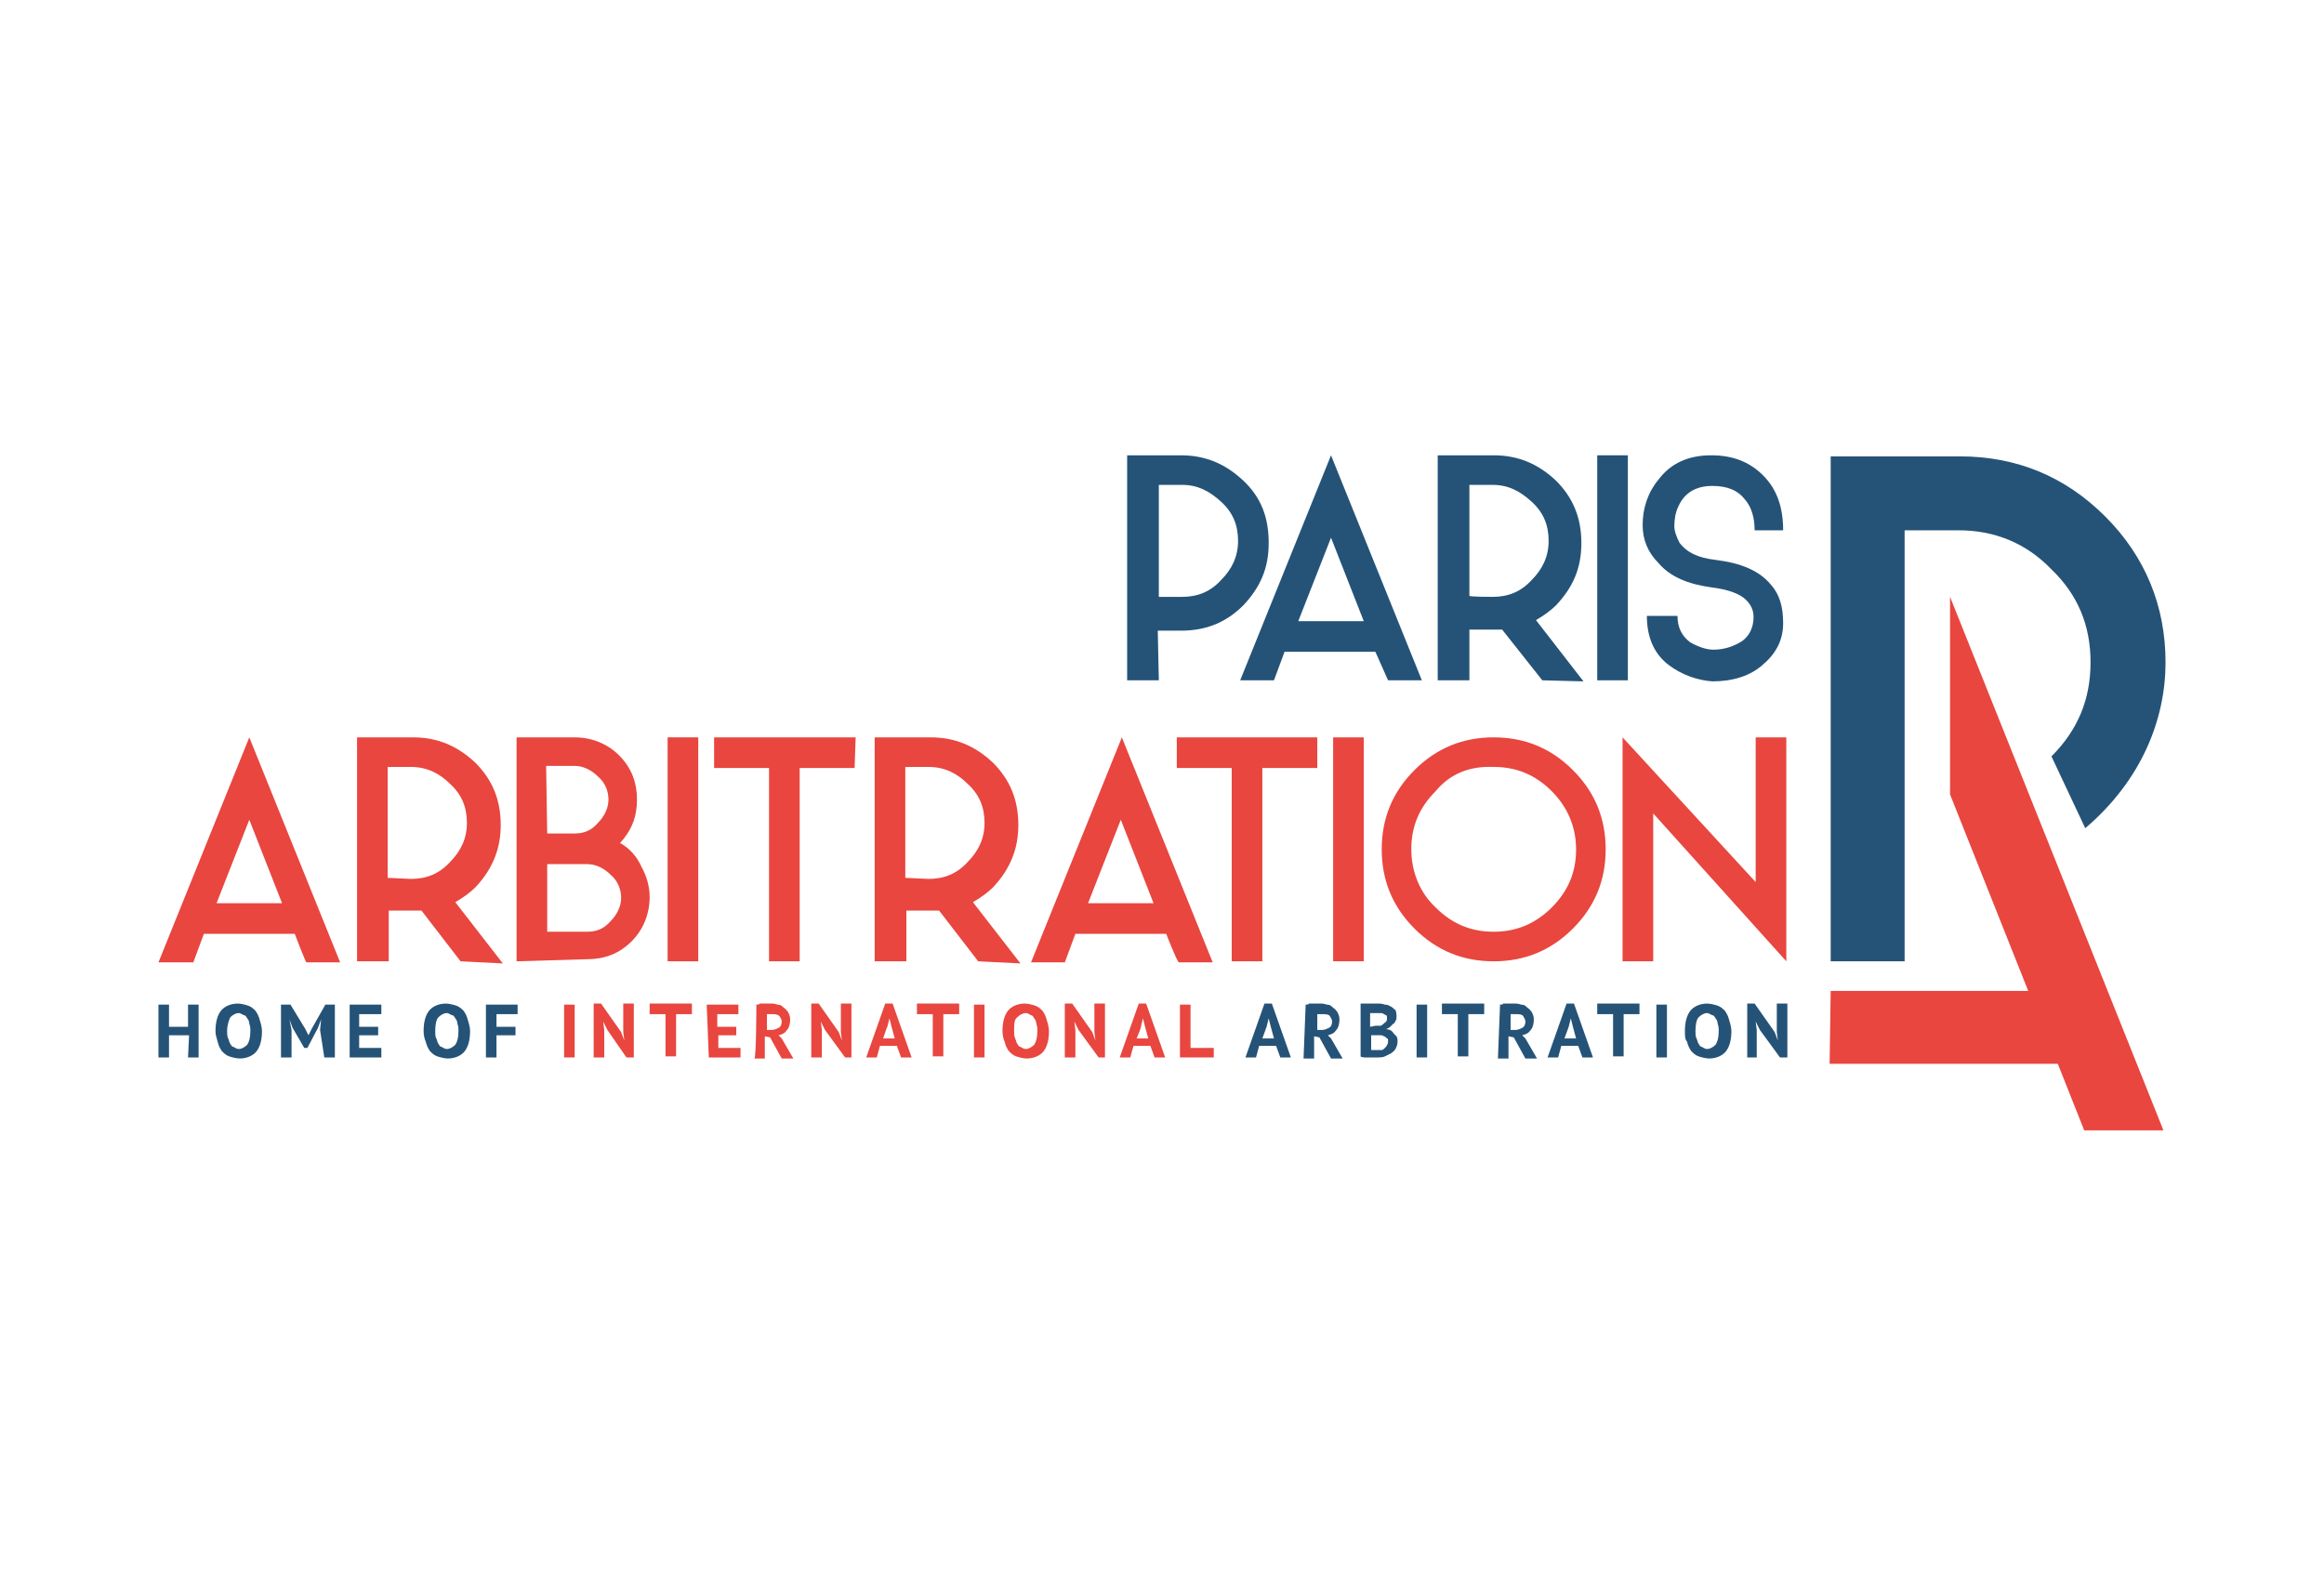
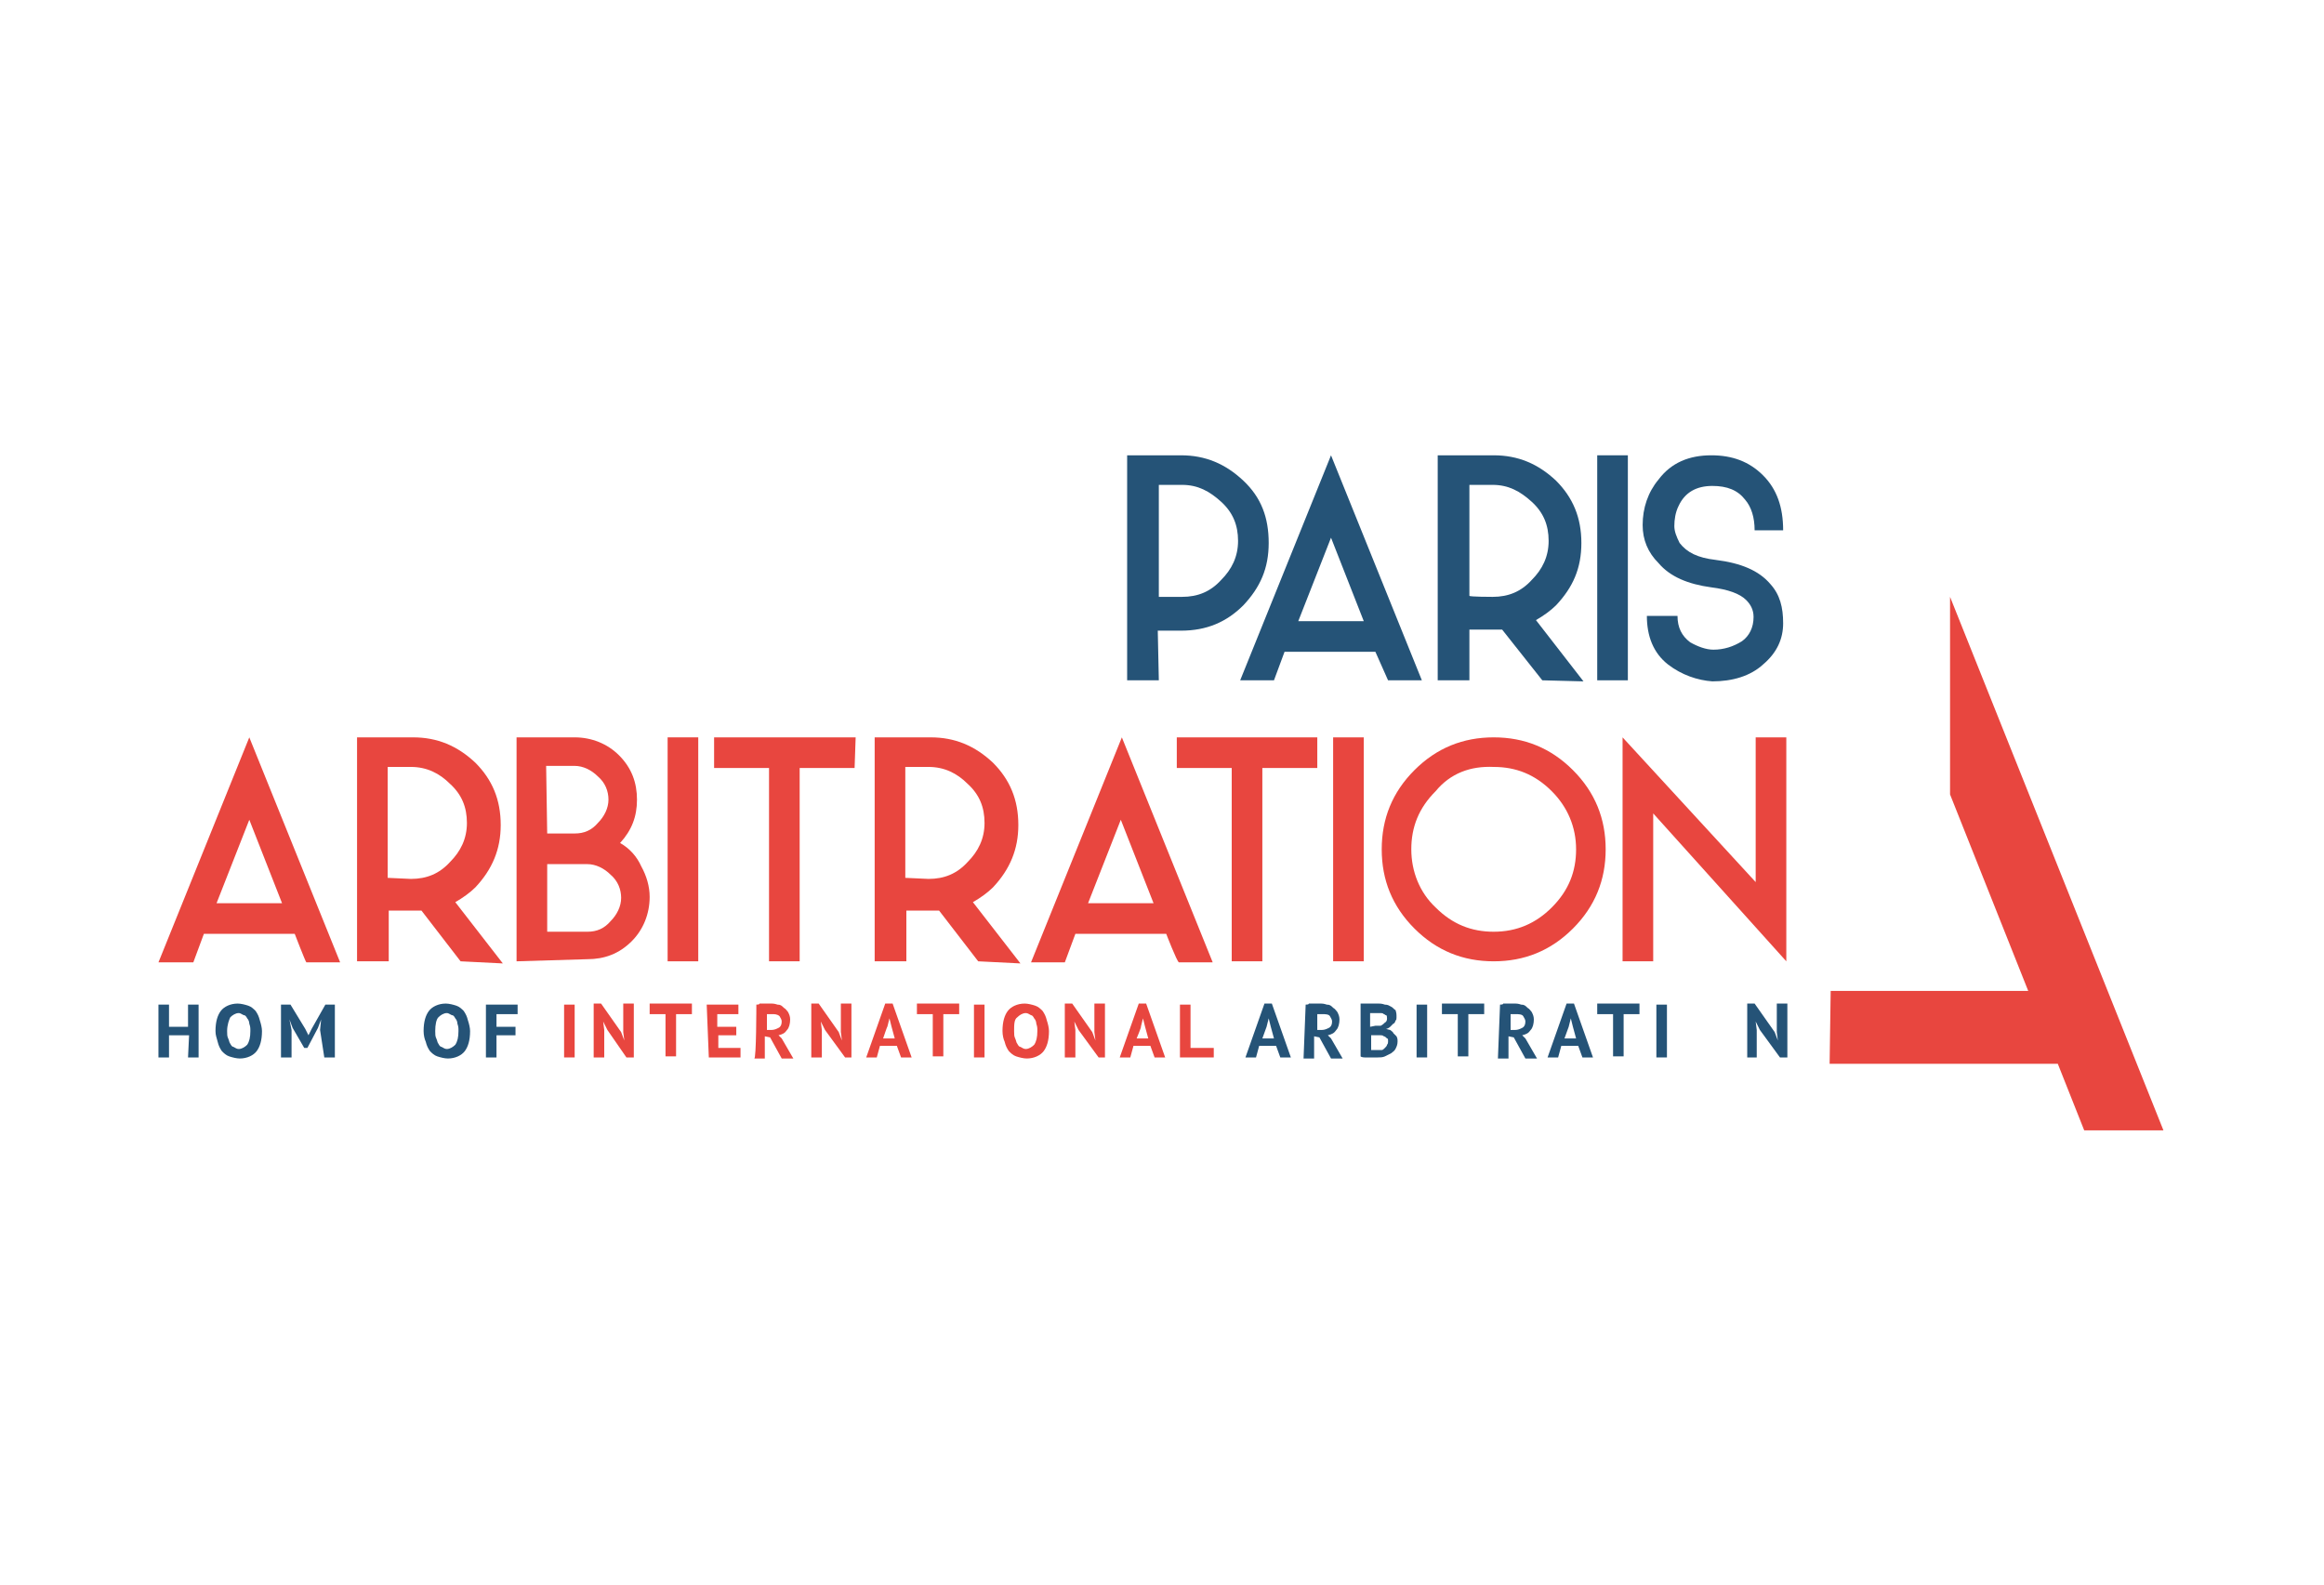
<svg xmlns="http://www.w3.org/2000/svg" version="1.1" id="Calque_1" x="0px" y="0px" width="220px" height="150px" viewBox="78 -38 220 150" style="enable-background:new 78 -38 220 150;" xml:space="preserve">
  <style type="text/css">
	.st0{fill:#255377;}
	.st1{fill:#E8463F;}
</style>
-   <path id="XMLID_10_" class="st0" d="M251.3,53V5.2h12.2c5.4,0,10,1.9,13.8,5.7s5.7,8.5,5.7,13.8s-2.2,11.1-7.6,15.7l-3.2-6.8  c2.5-2.5,3.7-5.4,3.7-8.9s-1.2-6.4-3.7-8.8c-2.4-2.5-5.4-3.7-8.8-3.7h-5.1V53L251.3,53L251.3,53z" />
  <path id="XMLID_8_" class="st1" d="M251.3,55.8H270l-7.4-18.6V18.5l20.2,50.5h-7.5l-2.5-6.3h-21.6L251.3,55.8z" />
  <g id="XMLID_426_">
    <path id="XMLID_466_" class="st0" d="M187.7,26.4h-3V5.1h5.1c2.3,0,4.2,0.8,5.9,2.4s2.4,3.5,2.4,5.9s-0.8,4.2-2.4,5.9   c-1.6,1.6-3.5,2.4-5.9,2.4h-2.2L187.7,26.4z M187.7,18.5h2.2c1.5,0,2.7-0.5,3.7-1.6c1-1,1.6-2.2,1.6-3.7s-0.5-2.7-1.6-3.7   s-2.2-1.6-3.7-1.6h-2.2C187.7,8.1,187.7,18.5,187.7,18.5z" />
    <path id="XMLID_463_" class="st0" d="M208.2,23.7h-8.6l-1,2.7h-3.2L204,5.1l8.6,21.3h-3.2L208.2,23.7z M207.1,20.8l-3.1-7.9   l-3.1,7.9H207.1L207.1,20.8z" />
    <path id="XMLID_460_" class="st0" d="M224,26.4l-3.8-4.8h-3.1v4.8h-3V5.1h5.3c2.3,0,4.2,0.8,5.9,2.4c1.6,1.6,2.4,3.5,2.4,5.9   s-0.8,4.2-2.4,5.9c-0.5,0.5-1.2,1-1.9,1.4l4.5,5.8L224,26.4L224,26.4z M219.3,18.5c1.5,0,2.7-0.5,3.7-1.6c1-1,1.6-2.2,1.6-3.7   s-0.5-2.7-1.6-3.7s-2.2-1.6-3.7-1.6h-2.2v10.5C217.1,18.5,219.3,18.5,219.3,18.5z" />
    <path id="XMLID_458_" class="st0" d="M232.1,26.4h-2.9V5.1h2.9V26.4z" />
    <path id="XMLID_456_" class="st0" d="M235.9,24.9c-1.4-1.1-2-2.7-2-4.6h2.9c0,1.1,0.4,1.9,1.2,2.5c0.7,0.4,1.5,0.7,2.2,0.7   c1,0,1.9-0.3,2.7-0.8c0.7-0.5,1.1-1.3,1.1-2.3c0-0.7-0.3-1.2-0.7-1.6c-0.6-0.6-1.7-1-3.3-1.2c-2.2-0.3-3.9-1-5-2.3   c-1-1-1.5-2.2-1.5-3.6c0-1.6,0.5-3.1,1.5-4.3c1.2-1.6,2.9-2.3,5-2.3c2,0,3.6,0.6,4.9,1.9c1.3,1.3,1.9,3,1.9,5.2h-2.7   c0-1.2-0.3-2.2-0.9-2.9c-0.7-0.9-1.7-1.3-3.1-1.3c-1.5,0-2.6,0.6-3.2,1.9c-0.3,0.6-0.4,1.3-0.4,1.9c0,0.5,0.2,1,0.5,1.6   c0.7,0.9,1.7,1.4,3.4,1.6c2.4,0.3,4.1,1,5.2,2.3c0.9,1,1.2,2.2,1.2,3.7s-0.6,2.8-1.9,3.9c-1.2,1.1-2.9,1.6-4.8,1.6   C238.7,26.4,237.2,25.9,235.9,24.9L235.9,24.9z" />
    <path id="XMLID_453_" class="st1" d="M105.9,50.4h-8.6l-1,2.7H93l8.6-21.3l8.6,21.3H107C106.9,53,105.9,50.4,105.9,50.4z    M104.7,47.5l-3.1-7.9l-3.1,7.9H104.7z" />
    <path id="XMLID_450_" class="st1" d="M121.6,53l-3.7-4.8h-3.1V53h-3V31.8h5.3c2.3,0,4.2,0.8,5.9,2.4c1.6,1.6,2.4,3.5,2.4,5.9   c0,2.3-0.8,4.2-2.4,5.9c-0.5,0.5-1.2,1-1.9,1.4l4.5,5.8L121.6,53z M116.9,45.2c1.5,0,2.7-0.5,3.7-1.6c1-1,1.6-2.2,1.6-3.7   s-0.5-2.7-1.6-3.7c-1-1-2.2-1.6-3.7-1.6h-2.2v10.5L116.9,45.2L116.9,45.2z" />
    <path id="XMLID_446_" class="st1" d="M126.9,53V31.8h5.5c1.6,0,3.1,0.6,4.2,1.7c1.2,1.2,1.7,2.6,1.7,4.2c0,1.6-0.5,2.9-1.6,4.1   c0.9,0.5,1.6,1.3,2,2.2c0.5,0.9,0.8,1.9,0.8,2.9c0,1.6-0.6,3.1-1.7,4.2c-1.2,1.2-2.6,1.7-4.2,1.7L126.9,53z M129.8,40.9h2.6   c0.9,0,1.6-0.3,2.2-1c0.6-0.6,1-1.4,1-2.2s-0.3-1.6-1-2.2c-0.6-0.6-1.4-1-2.2-1h-2.7C129.7,34.5,129.8,40.9,129.8,40.9z    M129.8,50.2h3.8c0.9,0,1.6-0.3,2.2-1c0.6-0.6,1-1.4,1-2.2s-0.3-1.6-1-2.2c-0.6-0.6-1.4-1-2.2-1h-3.8V50.2z" />
    <path id="XMLID_444_" class="st1" d="M144.1,53h-2.9V31.8h2.9V53z" />
    <path id="XMLID_442_" class="st1" d="M158.9,34.7h-5.2V53h-2.9V34.7h-5.2v-2.9H159L158.9,34.7z" />
    <path id="XMLID_439_" class="st1" d="M170.6,53l-3.7-4.8h-3.1V53h-3V31.8h5.3c2.3,0,4.2,0.8,5.9,2.4c1.6,1.6,2.4,3.5,2.4,5.9   c0,2.3-0.8,4.2-2.4,5.9c-0.5,0.5-1.2,1-1.9,1.4l4.5,5.8L170.6,53z M165.9,45.2c1.5,0,2.7-0.5,3.7-1.6c1-1,1.6-2.2,1.6-3.7   s-0.5-2.7-1.6-3.7c-1-1-2.2-1.6-3.7-1.6h-2.2v10.5L165.9,45.2L165.9,45.2z" />
    <path id="XMLID_436_" class="st1" d="M188.4,50.4h-8.6l-1,2.7h-3.2l8.6-21.3l8.6,21.3h-3.2C189.4,53,188.4,50.4,188.4,50.4z    M187.2,47.5l-3.1-7.9l-3.1,7.9H187.2z" />
    <path id="XMLID_434_" class="st1" d="M202.7,34.7h-5.2V53h-2.9V34.7h-5.2v-2.9h13.3C202.7,31.8,202.7,34.7,202.7,34.7z" />
    <path id="XMLID_432_" class="st1" d="M207.1,53h-2.9V31.8h2.9V53z" />
    <path id="XMLID_429_" class="st1" d="M211.9,49.9c-2.1-2.1-3.1-4.6-3.1-7.5s1-5.4,3.1-7.5s4.6-3.1,7.5-3.1s5.4,1,7.5,3.1   s3.1,4.6,3.1,7.5s-1,5.4-3.1,7.5s-4.6,3.1-7.5,3.1S214,52,211.9,49.9z M213.9,36.9c-1.6,1.6-2.3,3.4-2.3,5.5s0.8,4.1,2.3,5.5   c1.6,1.6,3.4,2.3,5.5,2.3c2.2,0,4-0.8,5.5-2.3c1.6-1.6,2.3-3.4,2.3-5.5s-0.8-4-2.3-5.5c-1.6-1.6-3.4-2.3-5.5-2.3   C217.2,34.5,215.3,35.2,213.9,36.9z" />
    <path id="XMLID_427_" class="st1" d="M247.1,53L234.5,39V53h-2.9V31.8l12.6,13.7V31.8h2.9V53z" />
  </g>
  <g id="XMLID_2_">
    <path id="XMLID_3_" class="st0" d="M95.9,60H94v2.1h-1v-5h1v2.1h1.8v-2.1h1v5h-1L95.9,60L95.9,60z" />
    <path id="XMLID_6_" class="st0" d="M98.4,59.6c0-0.9,0.2-1.5,0.5-1.9s0.9-0.7,1.6-0.7c0.3,0,0.7,0.1,1,0.2s0.5,0.3,0.7,0.5   c0.2,0.3,0.3,0.5,0.4,0.9c0.1,0.3,0.2,0.7,0.2,1c0,0.9-0.2,1.5-0.5,1.9s-0.9,0.7-1.6,0.7c-0.3,0-0.7-0.1-1-0.2s-0.5-0.3-0.7-0.5   c-0.2-0.3-0.3-0.5-0.4-0.9S98.4,60,98.4,59.6z M99.5,59.6c0,0.3,0,0.5,0.1,0.7s0.1,0.4,0.2,0.5c0.1,0.2,0.2,0.3,0.3,0.3   c0.2,0.1,0.3,0.2,0.5,0.2c0.3,0,0.6-0.2,0.8-0.4c0.2-0.3,0.3-0.7,0.3-1.3c0-0.3,0-0.4-0.1-0.7c0-0.2-0.1-0.4-0.2-0.5   c-0.1-0.2-0.2-0.3-0.3-0.3s-0.3-0.2-0.5-0.2c-0.3,0-0.6,0.2-0.8,0.4C99.7,58.5,99.5,59,99.5,59.6z" />
    <path id="XMLID_12_" class="st0" d="M108.3,59.5l0.1-1l-0.3,0.8l-1,1.9h-0.3l-1.1-1.9l-0.3-0.8l0.2,1v2.6h-1v-5h0.9l1.4,2.3   l0.3,0.6l0.3-0.6l1.3-2.3h0.9v5h-1L108.3,59.5L108.3,59.5z" />
-     <path id="XMLID_14_" class="st0" d="M111.1,57.1h3V58H112v1.2h1.8V60H112v1.2h2.1v0.9h-3C111.1,62.1,111.1,57.1,111.1,57.1z" />
    <path id="XMLID_16_" class="st0" d="M118.1,59.6c0-0.9,0.2-1.5,0.5-1.9s0.9-0.7,1.6-0.7c0.3,0,0.7,0.1,1,0.2s0.5,0.3,0.7,0.5   c0.2,0.3,0.3,0.5,0.4,0.9c0.1,0.3,0.2,0.7,0.2,1c0,0.9-0.2,1.5-0.5,1.9s-0.9,0.7-1.6,0.7c-0.3,0-0.7-0.1-1-0.2s-0.5-0.3-0.7-0.5   c-0.2-0.3-0.3-0.5-0.4-0.9C118.2,60.4,118.1,60,118.1,59.6z M119.2,59.6c0,0.3,0,0.5,0.1,0.7s0.1,0.4,0.2,0.5   c0.1,0.2,0.2,0.3,0.3,0.3c0.2,0.1,0.3,0.2,0.5,0.2c0.3,0,0.6-0.2,0.8-0.4c0.2-0.3,0.3-0.7,0.3-1.3c0-0.3,0-0.4-0.1-0.7   c0-0.2-0.1-0.4-0.2-0.5c-0.1-0.2-0.2-0.3-0.3-0.3s-0.3-0.2-0.5-0.2c-0.3,0-0.6,0.2-0.8,0.4S119.2,59,119.2,59.6z" />
    <path id="XMLID_22_" class="st0" d="M124,57.1h3V58h-2v1.2h1.8V60H125v2.1h-1V57.1C124.1,57.1,124,57.1,124,57.1z" />
    <path id="XMLID_24_" class="st1" d="M131.4,57.1h1v5h-1V57.1z" />
    <path id="XMLID_26_" class="st1" d="M135.5,59.5l-0.4-0.8l0.1,0.8v2.6h-1V57h0.7l1.9,2.7l0.3,0.8l-0.1-0.8V57h1v5.1h-0.7   L135.5,59.5z" />
    <path id="XMLID_28_" class="st1" d="M143.5,58H142V62h-1V58h-1.5V57h4V58C143.6,58,143.5,58,143.5,58z" />
    <path id="XMLID_30_" class="st1" d="M144.9,57.1h3V58h-2v1.2h1.8V60H146v1.2h2.1v0.9h-3L144.9,57.1z" />
    <path id="XMLID_32_" class="st1" d="M149.6,57.1c0.1,0,0.3,0,0.3-0.1h1c0.3,0,0.4,0,0.7,0.1c0.3,0,0.4,0.1,0.6,0.3   c0.2,0.1,0.3,0.3,0.4,0.4c0.1,0.2,0.2,0.4,0.2,0.7c0,0.4-0.1,0.8-0.3,1c-0.2,0.3-0.4,0.4-0.8,0.5l0.3,0.3l1.1,1.9H152l-1.1-2   l-0.5-0.1v2.1h-1C149.6,62.3,149.6,57.1,149.6,57.1z M151.1,58h-0.5v1.5h0.4c0.3,0,0.5-0.1,0.7-0.2s0.3-0.3,0.3-0.6   c0-0.2-0.1-0.3-0.2-0.5C151.6,58,151.3,58,151.1,58z" />
    <path id="XMLID_35_" class="st1" d="M156.1,59.5l-0.4-0.8l0.1,0.8v2.6h-1V57h0.7l1.9,2.7l0.3,0.8l-0.1-0.8V57h1v5.1H158L156.1,59.5   z" />
    <path id="XMLID_37_" class="st1" d="M162.9,61h-1.6l-0.3,1.1h-1l1.8-5.1h0.7l1.8,5.1h-1L162.9,61z M161.6,60.3h1.1l-0.3-1.1   l-0.2-0.8l-0.2,0.8C162,59.1,161.6,60.3,161.6,60.3z" />
    <path id="XMLID_40_" class="st1" d="M168.8,58h-1.5V62h-1V58h-1.5V57h4V58C168.9,58,168.8,58,168.8,58z" />
    <path id="XMLID_42_" class="st1" d="M170.2,57.1h1v5h-1V57.1z" />
    <path id="XMLID_44_" class="st1" d="M172.9,59.6c0-0.9,0.2-1.5,0.5-1.9s0.9-0.7,1.6-0.7c0.3,0,0.7,0.1,1,0.2s0.5,0.3,0.7,0.5   c0.2,0.3,0.3,0.5,0.4,0.9c0.1,0.3,0.2,0.7,0.2,1c0,0.9-0.2,1.5-0.5,1.9s-0.9,0.7-1.6,0.7c-0.3,0-0.7-0.1-1-0.2s-0.5-0.3-0.7-0.5   c-0.2-0.3-0.3-0.5-0.4-0.9C173,60.4,172.9,60,172.9,59.6z M174,59.6c0,0.3,0,0.5,0.1,0.7s0.1,0.4,0.2,0.5c0.1,0.2,0.2,0.3,0.3,0.3   c0.2,0.1,0.3,0.2,0.5,0.2c0.3,0,0.6-0.2,0.8-0.4c0.2-0.3,0.3-0.7,0.3-1.3c0-0.3,0-0.4-0.1-0.7c0-0.2-0.1-0.4-0.2-0.5   c-0.1-0.2-0.2-0.3-0.3-0.3c-0.2-0.1-0.3-0.2-0.5-0.2c-0.3,0-0.6,0.2-0.8,0.4C174,58.5,174,59,174,59.6z" />
    <path id="XMLID_47_" class="st1" d="M180.1,59.5l-0.4-0.8l0.1,0.8v2.6h-1V57h0.7l1.9,2.7l0.3,0.8l-0.1-0.8V57h1v5.1H182L180.1,59.5   z" />
    <path id="XMLID_49_" class="st1" d="M186.9,61h-1.6l-0.3,1.1h-1l1.8-5.1h0.7l1.8,5.1h-1L186.9,61z M185.6,60.3h1.1l-0.3-1.1   l-0.2-0.8l-0.2,0.8C186.1,59.1,185.6,60.3,185.6,60.3z" />
    <path id="XMLID_52_" class="st1" d="M192.9,62.1h-3.2v-5h1v4.1h2.2V62.1L192.9,62.1z" />
    <path id="XMLID_54_" class="st0" d="M198.8,61h-1.6l-0.3,1.1h-1l1.8-5.1h0.7l1.8,5.1h-1L198.8,61L198.8,61z M197.5,60.3h1.1   l-0.3-1.1l-0.2-0.8l-0.2,0.8L197.5,60.3L197.5,60.3z" />
    <path id="XMLID_57_" class="st0" d="M201.6,57.1c0.1,0,0.3,0,0.3-0.1h1c0.3,0,0.4,0,0.7,0.1c0.3,0,0.4,0.1,0.6,0.3   c0.2,0.1,0.3,0.3,0.4,0.4c0.1,0.2,0.2,0.4,0.2,0.7c0,0.4-0.1,0.8-0.3,1c-0.2,0.3-0.4,0.4-0.8,0.5l0.3,0.3l1.1,1.9H204l-1.1-2   l-0.5-0.1v2.1h-1L201.6,57.1L201.6,57.1z M203.2,58h-0.5v1.5h0.4c0.3,0,0.5-0.1,0.7-0.2s0.3-0.3,0.3-0.6c0-0.2-0.1-0.3-0.2-0.5   C203.8,58,203.4,58,203.2,58z" />
    <path id="XMLID_60_" class="st0" d="M210.2,58.3c0,0.1,0,0.3-0.1,0.3c0,0.1-0.1,0.3-0.2,0.3l-0.3,0.3c-0.1,0.1-0.3,0.2-0.4,0.2   l0.4,0.1c0,0,0.3,0.2,0.3,0.3l0.3,0.3c0.1,0.2,0.1,0.3,0.1,0.5c0,0.3-0.1,0.5-0.2,0.7c-0.1,0.2-0.3,0.3-0.4,0.4   c-0.2,0.1-0.4,0.2-0.6,0.3c-0.2,0.1-0.5,0.1-0.7,0.1h-1.2c0,0-0.3,0-0.4-0.1v-5h1.6c0.3,0,0.4,0,0.7,0.1c0.3,0,0.4,0.1,0.6,0.2   s0.3,0.3,0.4,0.3C210.2,57.9,210.2,58,210.2,58.3L210.2,58.3z M208.2,59.1h0.5c0.2-0.1,0.3-0.2,0.4-0.3c0.2-0.1,0.2-0.3,0.2-0.4   s0-0.3-0.1-0.3S209.1,58,209,58c-0.1-0.1-0.2-0.1-0.3-0.1h-1v1.3L208.2,59.1L208.2,59.1z M208.5,61.4h0.3c0.1,0,0.2-0.1,0.3-0.2   s0.2-0.2,0.2-0.3c0.1-0.1,0.1-0.2,0.1-0.3c0-0.2,0-0.3-0.1-0.3c-0.1-0.1-0.2-0.2-0.3-0.2c-0.1-0.1-0.2-0.1-0.3-0.1h-0.9v1.4H208.5z   " />
-     <path id="XMLID_64_" class="st0" d="M212.1,57.1h1v5h-1V57.1z" />
+     <path id="XMLID_64_" class="st0" d="M212.1,57.1h1v5h-1z" />
    <path id="XMLID_66_" class="st0" d="M218.5,58H217V62h-1V58h-1.5V57h4V58L218.5,58z" />
    <path id="XMLID_68_" class="st0" d="M220,57.1c0.1,0,0.3,0,0.3-0.1h1c0.3,0,0.4,0,0.7,0.1c0.3,0,0.4,0.1,0.6,0.3   c0.2,0.1,0.3,0.3,0.4,0.4c0.1,0.2,0.2,0.4,0.2,0.7c0,0.4-0.1,0.8-0.3,1c-0.2,0.3-0.4,0.4-0.8,0.5l0.3,0.3l1.1,1.9h-1.1l-1.1-2   l-0.5-0.1v2.1h-1L220,57.1L220,57.1z M221.5,58H221v1.5h0.4c0.3,0,0.5-0.1,0.7-0.2s0.3-0.3,0.3-0.6c0-0.2-0.1-0.3-0.2-0.5   C222.1,58,221.7,58,221.5,58z" />
    <path id="XMLID_71_" class="st0" d="M227.4,61h-1.6l-0.3,1.1h-1l1.8-5.1h0.7l1.8,5.1h-1L227.4,61L227.4,61z M226.1,60.3h1.1   l-0.3-1.1l-0.2-0.8l-0.2,0.8L226.1,60.3L226.1,60.3z" />
    <path id="XMLID_74_" class="st0" d="M233.2,58h-1.5V62h-1V58h-1.5V57h4V58L233.2,58z" />
    <path id="XMLID_76_" class="st0" d="M234.8,57.1h1v5h-1V57.1z" />
-     <path id="XMLID_78_" class="st0" d="M237.5,59.6c0-0.9,0.2-1.5,0.5-1.9s0.9-0.7,1.6-0.7c0.3,0,0.7,0.1,1,0.2s0.5,0.3,0.7,0.5   c0.2,0.3,0.3,0.5,0.4,0.9c0.1,0.3,0.2,0.7,0.2,1c0,0.9-0.2,1.5-0.5,1.9s-0.9,0.7-1.6,0.7c-0.3,0-0.7-0.1-1-0.2s-0.5-0.3-0.7-0.5   c-0.2-0.3-0.3-0.5-0.4-0.9C237.5,60.4,237.5,60,237.5,59.6z M238.5,59.6c0,0.3,0,0.5,0.1,0.7s0.1,0.4,0.2,0.5   c0.1,0.2,0.2,0.3,0.3,0.3c0.2,0.1,0.3,0.2,0.5,0.2c0.3,0,0.6-0.2,0.8-0.4c0.2-0.3,0.3-0.7,0.3-1.3c0-0.3,0-0.4-0.1-0.7   c0-0.2-0.1-0.4-0.2-0.5c-0.1-0.2-0.2-0.3-0.3-0.3s-0.3-0.2-0.5-0.2c-0.3,0-0.6,0.2-0.8,0.4S238.5,59,238.5,59.6z" />
    <path id="XMLID_81_" class="st0" d="M244.6,59.5l-0.4-0.8l0.1,0.8v2.6h-0.9V57h0.7l1.9,2.7l0.3,0.8l-0.1-0.8V57h1v5.1h-0.7   L244.6,59.5z" />
  </g>
</svg>